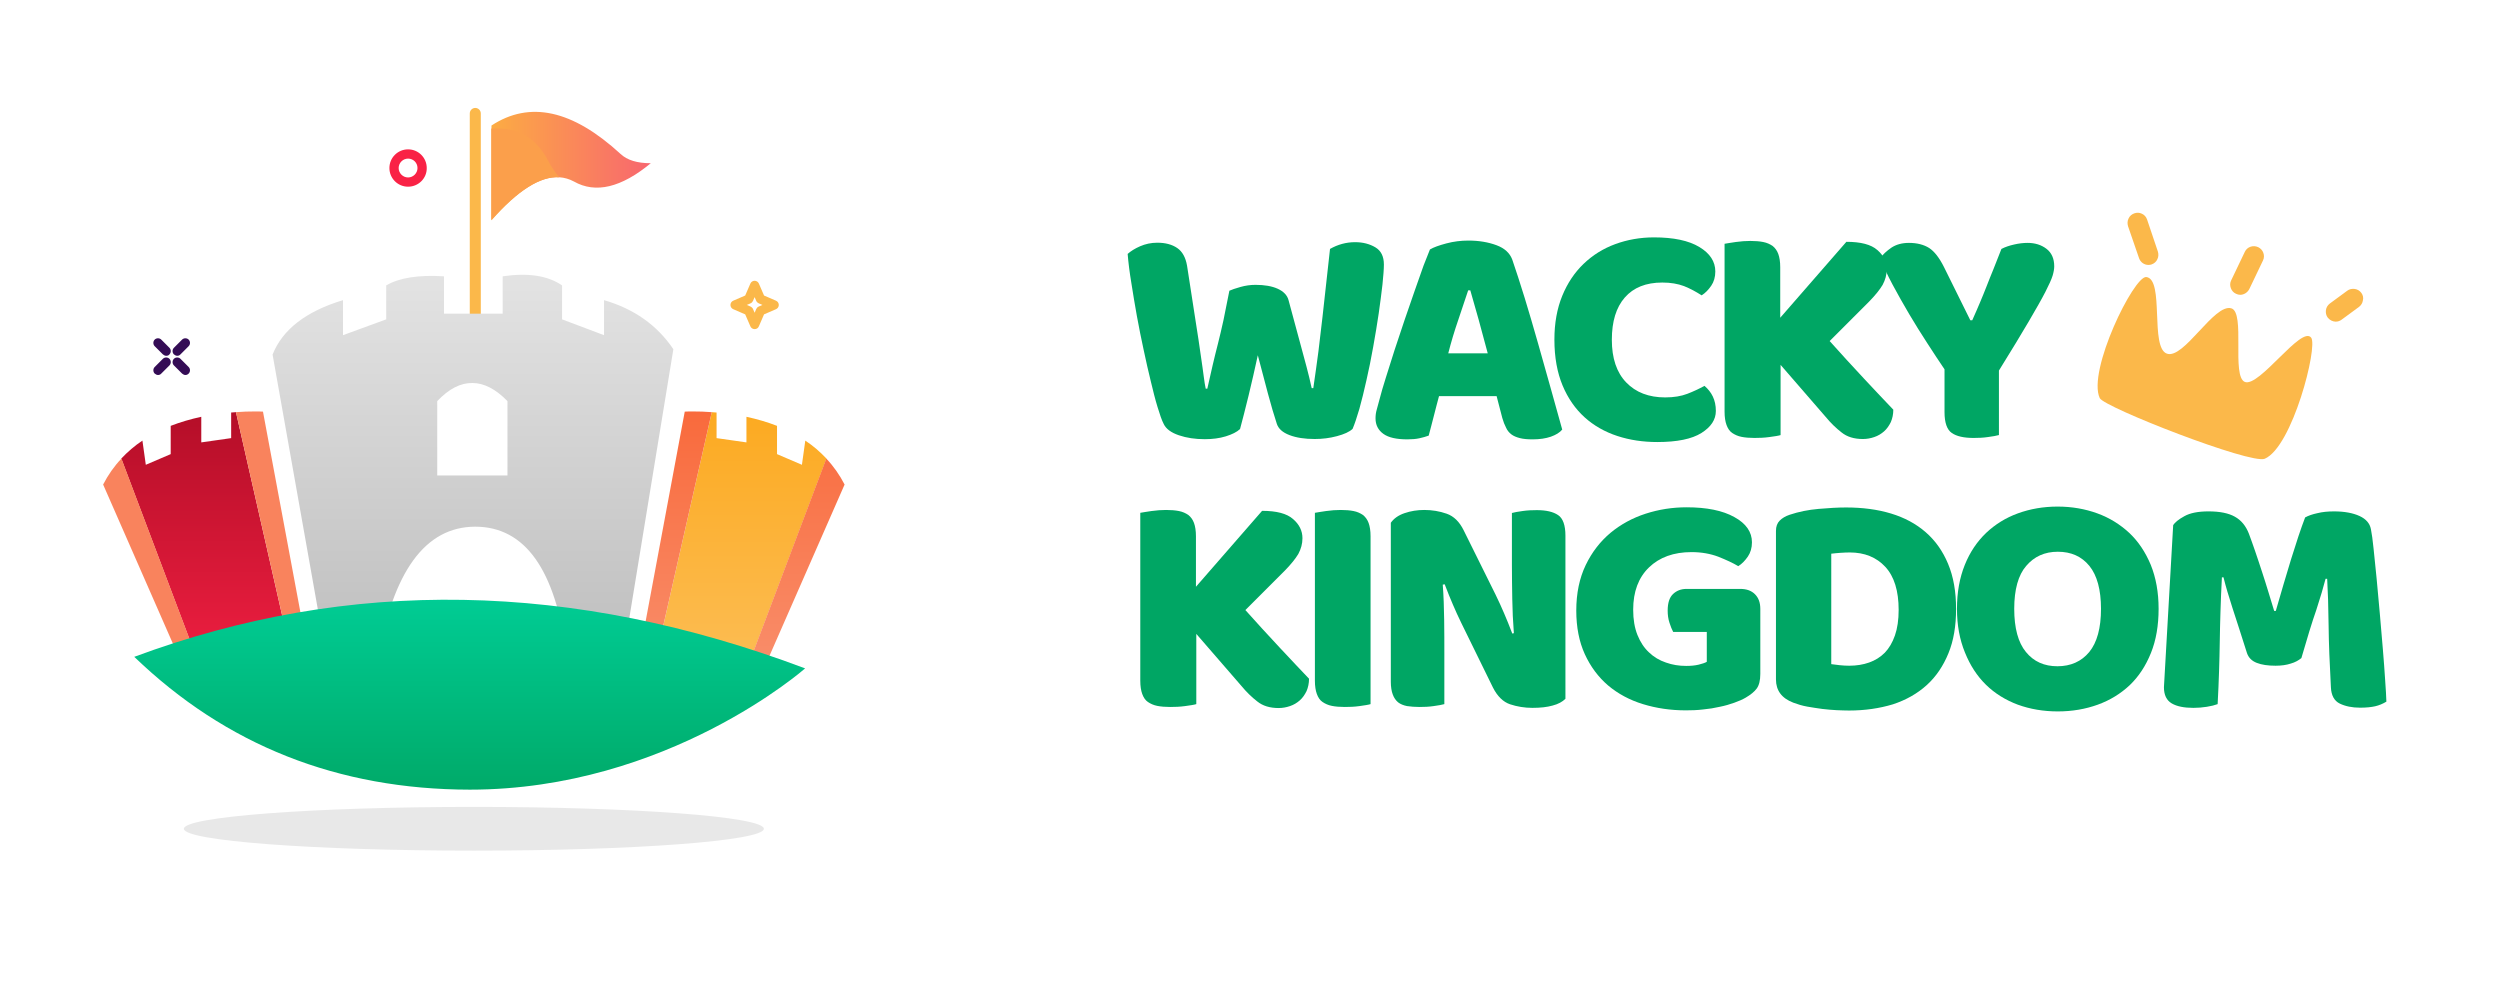
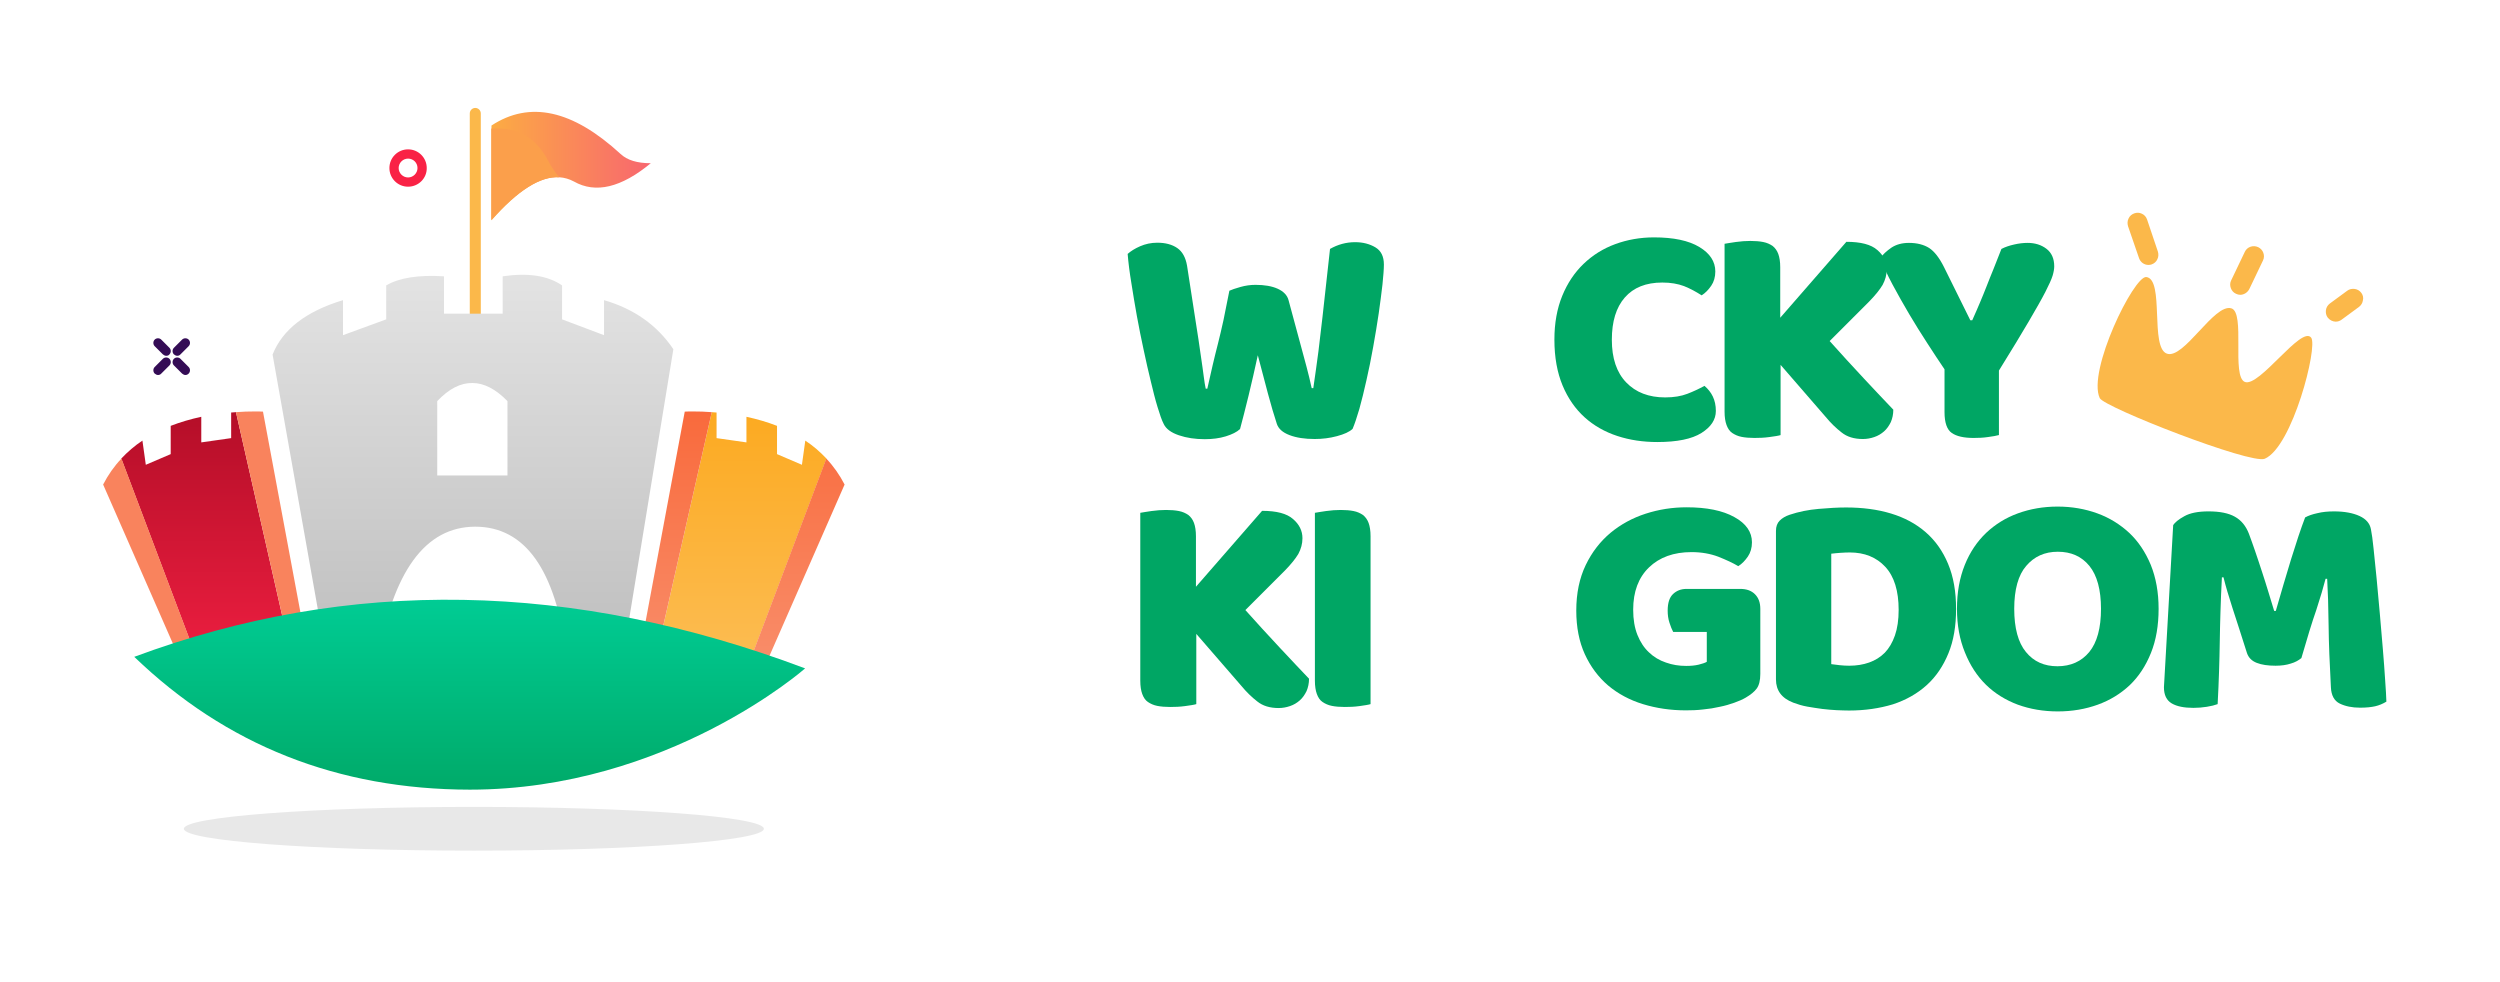
<svg xmlns="http://www.w3.org/2000/svg" version="1.1" id="Livello_1" x="0px" y="0px" viewBox="0 0 1406 552.4" style="enable-background:new 0 0 1406 552.4;" xml:space="preserve">
  <style type="text/css">
	.st0{fill:#00A664;}
	.st1{fill-rule:evenodd;clip-rule:evenodd;fill:none;}
	.st2{fill:#FBB84A;}
	.st3{fill:url(#SVGID_1_);}
	.st4{fill:url(#SVGID_2_);}
	.st5{fill:url(#SVGID_3_);}
	.st6{fill:url(#SVGID_4_);}
	.st7{fill:url(#SVGID_5_);}
	.st8{fill:url(#SVGID_6_);}
	.st9{fill-rule:evenodd;clip-rule:evenodd;fill:#E8E8E8;}
	.st10{fill-rule:evenodd;clip-rule:evenodd;fill:url(#SVGID_7_);}
	.st11{fill-rule:evenodd;clip-rule:evenodd;fill:url(#SVGID_8_);}
	.st12{fill-rule:evenodd;clip-rule:evenodd;fill:#340C55;}
	.st13{fill-rule:evenodd;clip-rule:evenodd;fill:#F92245;}
	.st14{fill-rule:evenodd;clip-rule:evenodd;fill:#FBB84A;}
	.st15{fill:url(#SVGID_9_);}
	.st16{fill:#FB9F4B;}
</style>
  <g>
    <g>
      <g>
        <path class="st0" d="M691.4,163.5c1.3-0.6,3.4-1.3,6.2-2.1c2.8-0.8,5.6-1.2,8.5-1.2c5,0,9.2,0.7,12.5,2.2     c3.3,1.5,5.4,3.7,6.1,6.5c1.3,4.9,2.5,9.4,3.7,13.7c1.1,4.2,2.2,8.3,3.3,12.2c1.1,3.9,2.1,7.7,3.1,11.5c1,3.8,2,7.8,2.9,12h0.9     c1.1-7.3,2-14.2,2.9-20.8c0.8-6.6,1.6-13.1,2.3-19.5c0.7-6.4,1.4-12.7,2.1-19c0.7-6.3,1.4-12.6,2.1-19c4.4-2.5,9.1-3.8,14.1-3.8     c4.4,0,8.2,1,11.4,2.9c3.2,1.9,4.8,5.1,4.8,9.7c0,2.6-0.3,6.3-0.8,11.2c-0.5,4.8-1.3,10.2-2.1,16.2c-0.9,6-1.9,12.2-3.1,18.8     c-1.2,6.6-2.4,12.8-3.8,18.8c-1.3,6-2.7,11.4-4,16.2c-1.4,4.8-2.7,8.6-3.8,11.2c-1.8,1.7-4.7,3-8.8,4.1     c-4.1,1.1-8.2,1.6-12.5,1.6c-5.6,0-10.3-0.7-14.2-2.2c-3.9-1.5-6.2-3.6-7.1-6.3c-1.6-4.8-3.2-10.4-5-17     c-1.8-6.6-3.7-13.8-5.7-21.6c-1.7,7.8-3.4,15.3-5.2,22.7c-1.8,7.4-3.4,13.6-4.8,18.8c-1.8,1.7-4.5,3-8,4.1     c-3.6,1.1-7.5,1.6-11.8,1.6c-5.4,0-10.2-0.7-14.6-2.2c-4.4-1.5-7.2-3.6-8.5-6.3c-1.1-2.1-2.2-5.3-3.5-9.6     c-1.3-4.2-2.5-9.1-3.8-14.5c-1.3-5.4-2.7-11.3-4-17.6c-1.4-6.3-2.6-12.6-3.8-19c-1.1-6.3-2.2-12.5-3.1-18.5     c-1-6-1.7-11.5-2.1-16.5c1.7-1.5,4-3,7-4.3c3-1.3,6.2-2,9.7-2c4.5,0,8.3,1,11.2,3c2.9,2,4.7,5.3,5.5,9.9     c1.9,12.2,3.5,22.3,4.7,30.4c1.3,8.1,2.3,14.8,3,19.9c0.8,5.2,1.3,9.2,1.7,12.1c0.4,2.9,0.7,5.1,1.1,6.8h0.9     c1.1-4.8,2.1-9.2,3-13.2c1-4.1,1.9-8.1,3-12.2c1-4.1,2.1-8.5,3.1-13.2C689.1,175,690.2,169.6,691.4,163.5z" />
-         <path class="st0" d="M804.2,140.3c2-1.2,5.1-2.3,9.2-3.4c4.1-1.1,8.3-1.6,12.4-1.6c6,0,11.2,0.9,15.8,2.6     c4.6,1.7,7.5,4.4,8.9,8.1c2.1,6.2,4.5,13.4,7,21.6c2.5,8.2,5,16.7,7.5,25.5c2.5,8.8,4.9,17.4,7.3,25.9c2.4,8.5,4.5,16.1,6.3,22.6     c-1.4,1.7-3.6,3-6.4,4c-2.9,1-6.3,1.5-10.2,1.5c-2.9,0-5.3-0.2-7.2-0.7c-2-0.5-3.6-1.2-4.8-2.1c-1.3-1-2.3-2.2-3-3.8     c-0.8-1.5-1.5-3.3-2.1-5.4l-3.2-12.3h-32.4c-1,3.6-1.9,7.3-2.9,11.1c-1,3.8-1.9,7.5-2.9,11.1c-1.7,0.6-3.4,1.1-5.3,1.5     c-1.8,0.4-4.1,0.6-6.7,0.6c-6.1,0-10.6-1-13.5-3.1c-2.9-2.1-4.4-5-4.4-8.7c0-1.7,0.2-3.3,0.7-5c0.5-1.7,1-3.6,1.6-5.9     c0.8-3.2,2-7.2,3.5-12c1.5-4.8,3.1-9.9,4.9-15.5c1.8-5.5,3.7-11.2,5.7-17.1c2-5.8,3.9-11.4,5.7-16.5c1.8-5.2,3.4-9.8,4.9-13.9     C802.2,145.5,803.4,142.4,804.2,140.3z M825.7,163.3c-1.7,5-3.5,10.6-5.6,16.7c-2.1,6.1-4,12.4-5.6,18.7h22.2     c-1.7-6.4-3.4-12.7-5.1-18.9c-1.7-6.1-3.3-11.6-4.7-16.5H825.7z" />
        <path class="st0" d="M934.9,158.9c-9.2,0-16.2,2.8-21.1,8.4c-4.9,5.6-7.3,13.5-7.3,23.8c0,10.4,2.7,18.4,8.1,24     c5.4,5.6,12.7,8.4,21.9,8.4c4.9,0,9-0.7,12.4-2c3.4-1.3,6.6-2.8,9.7-4.5c2,1.7,3.6,3.7,4.7,6c1.1,2.3,1.7,5,1.7,8.1     c0,4.9-2.7,9-8.1,12.4c-5.4,3.4-13.7,5.1-24.8,5.1c-8,0-15.5-1.1-22.5-3.4c-7-2.3-13.2-5.8-18.4-10.5     c-5.2-4.7-9.4-10.7-12.4-17.9c-3-7.2-4.6-15.8-4.6-25.8c0-9.3,1.5-17.5,4.4-24.6c2.9-7.1,6.9-13.1,12-18     c5.1-4.9,11-8.6,17.8-11.1c6.8-2.5,14.1-3.8,21.8-3.8c11,0,19.5,1.8,25.5,5.4c6,3.6,9,8.2,9,13.8c0,3.1-0.8,5.8-2.3,8     c-1.6,2.3-3.3,4.1-5.4,5.4c-3.1-2-6.4-3.8-9.9-5.2C943.6,159.6,939.6,158.9,934.9,158.9z" />
        <path class="st0" d="M1001.4,205.2v39.5c-1.3,0.4-3.4,0.7-6.3,1.1c-2.9,0.4-5.7,0.5-8.4,0.5c-2.7,0-5.2-0.2-7.2-0.6     c-2.1-0.4-3.8-1.2-5.3-2.2s-2.5-2.6-3.2-4.5c-0.7-1.9-1.1-4.4-1.1-7.5v-94.4c1.3-0.2,3.4-0.6,6.3-1c2.9-0.4,5.6-0.6,8.2-0.6     c2.7,0,5.2,0.2,7.2,0.6c2.1,0.4,3.8,1.2,5.3,2.2c1.4,1.1,2.5,2.6,3.2,4.5c0.7,1.9,1.1,4.4,1.1,7.5v28.4l37.2-42.7     c8.1,0,13.9,1.5,17.4,4.6c3.5,3,5.3,6.6,5.3,10.8c0,3.1-0.8,6-2.3,8.8c-1.6,2.7-4.1,5.8-7.5,9.3l-22.3,22.3     c3,3.3,6.1,6.8,9.4,10.4c3.3,3.6,6.5,7.1,9.7,10.5c3.2,3.4,6.2,6.6,9.1,9.7c2.9,3.1,5.5,5.8,7.6,8c0,2.6-0.5,4.9-1.4,7     c-1,2-2.2,3.8-3.8,5.2c-1.6,1.4-3.4,2.5-5.5,3.2c-2,0.7-4.2,1.1-6.4,1.1c-4.9,0-8.9-1.2-12-3.7c-3.1-2.4-6.1-5.3-8.9-8.7     L1001.4,205.2z" />
        <path class="st0" d="M1124.1,244.7c-1.3,0.4-3.3,0.7-6.1,1.1c-2.7,0.4-5.4,0.5-8,0.5c-5.5,0-9.6-0.9-12.3-2.8     c-2.7-1.8-4.1-5.8-4.1-11.7v-24.1c-3-4.4-6.2-9.3-9.7-14.7c-3.5-5.4-6.9-10.8-10.2-16.4c-3.3-5.6-6.4-11.1-9.3-16.5     c-2.9-5.4-5.2-10.4-7-14.9c1.5-2.1,3.7-4.1,6.3-5.9c2.7-1.8,6-2.7,9.9-2.7c4.6,0,8.4,1,11.4,2.9c2.9,1.9,5.7,5.5,8.3,10.7     l14.8,29.9h1.1c1.7-3.7,3.1-7.1,4.4-10.1c1.3-3,2.5-6.1,3.7-9.1c1.2-3,2.4-6.2,3.8-9.5c1.3-3.3,2.8-7.1,4.5-11.4     c2.1-1.1,4.5-1.9,7.2-2.5c2.6-0.6,5.1-0.9,7.5-0.9c4.2,0,7.7,1.1,10.6,3.3c2.9,2.2,4.4,5.5,4.4,9.9c0,1.4-0.3,3.2-0.9,5.2     c-0.6,2-2,5.1-4.1,9.2s-5.3,9.7-9.4,16.7c-4.1,7-9.7,16.2-16.7,27.5V244.7z" />
      </g>
      <g>
        <path class="st0" d="M672.8,356.5V396c-1.3,0.4-3.4,0.7-6.3,1.1c-2.9,0.4-5.7,0.5-8.4,0.5c-2.7,0-5.2-0.2-7.2-0.6     c-2.1-0.4-3.8-1.2-5.3-2.2s-2.5-2.6-3.2-4.5c-0.7-1.9-1.1-4.4-1.1-7.5v-94.4c1.3-0.2,3.4-0.6,6.3-1c2.9-0.4,5.6-0.6,8.2-0.6     c2.7,0,5.2,0.2,7.2,0.6c2.1,0.4,3.8,1.2,5.3,2.2c1.4,1.1,2.5,2.6,3.2,4.5c0.7,1.9,1.1,4.4,1.1,7.5V330l37.2-42.7     c8.1,0,13.9,1.5,17.4,4.6c3.5,3,5.3,6.6,5.3,10.8c0,3.1-0.8,6-2.3,8.8c-1.6,2.7-4.1,5.8-7.5,9.3l-22.3,22.3     c3,3.3,6.1,6.8,9.4,10.4c3.3,3.6,6.5,7.1,9.7,10.5c3.2,3.4,6.2,6.6,9.1,9.7c2.9,3.1,5.5,5.8,7.6,8c0,2.6-0.5,4.9-1.4,7     c-1,2-2.2,3.8-3.8,5.2c-1.6,1.4-3.4,2.5-5.5,3.2c-2,0.7-4.2,1.1-6.4,1.1c-4.9,0-8.9-1.2-12-3.7c-3.1-2.4-6.1-5.3-8.9-8.7     L672.8,356.5z" />
        <path class="st0" d="M770.8,396c-1.3,0.4-3.4,0.7-6.2,1.1c-2.8,0.4-5.6,0.5-8.3,0.5c-2.7,0-5.2-0.2-7.2-0.6     c-2.1-0.4-3.8-1.2-5.3-2.2s-2.5-2.6-3.2-4.5c-0.7-1.9-1.1-4.4-1.1-7.5v-94.4c1.3-0.2,3.4-0.6,6.3-1c2.9-0.4,5.6-0.6,8.2-0.6     c2.7,0,5.2,0.2,7.2,0.6c2.1,0.4,3.8,1.2,5.3,2.2c1.4,1.1,2.5,2.6,3.2,4.5c0.7,1.9,1.1,4.4,1.1,7.5V396z" />
-         <path class="st0" d="M880.4,393c-1.7,1.7-4.1,3-7.2,3.8c-3.2,0.9-6.9,1.3-11.4,1.3c-4.4,0-8.6-0.7-12.5-2     c-3.9-1.3-7.2-4.5-9.7-9.5l-17.7-36.1c-1.8-3.7-3.4-7.2-4.8-10.5c-1.4-3.3-3-7.1-4.6-11.4l-1.1,0.2c0.5,6.4,0.7,13,0.8,19.7     c0.1,6.7,0.1,13.2,0.1,19.7V396c-1.3,0.4-3.3,0.7-6,1.1s-5.3,0.5-8,0.5c-2.6,0-4.9-0.2-7-0.5c-2-0.4-3.7-1.1-5-2.1     c-1.3-1.1-2.3-2.5-3-4.4c-0.7-1.8-1.1-4.3-1.1-7.2v-89.4c1.7-2.4,4.2-4.2,7.7-5.4c3.5-1.2,7.2-1.8,11.1-1.8     c4.4,0,8.6,0.7,12.6,2.1c4,1.4,7.2,4.5,9.6,9.4l17.9,36.1c1.8,3.7,3.4,7.2,4.8,10.5c1.4,3.3,3,7.1,4.6,11.4l0.9-0.2     c-0.5-6.4-0.8-12.9-0.9-19.3c-0.1-6.4-0.2-12.9-0.2-19.3v-29c1.3-0.4,3.3-0.7,6-1.1s5.3-0.5,8-0.5c5.2,0,9.2,0.9,12,2.8     c2.7,1.8,4.1,5.7,4.1,11.5V393z" />
        <path class="st0" d="M990,379c0,3.7-0.7,6.4-2,8.2c-1.3,1.8-3.4,3.5-6.3,5.2c-1.7,1-3.8,1.9-6.3,2.8c-2.5,0.9-5.2,1.7-8.2,2.3     c-3,0.7-6.1,1.2-9.4,1.5c-3.3,0.4-6.5,0.5-9.7,0.5c-8.6,0-16.6-1.2-24.1-3.5c-7.5-2.3-14-5.8-19.6-10.5     c-5.5-4.7-9.9-10.6-13.1-17.6c-3.2-7-4.8-15.2-4.8-24.5c0-9.8,1.8-18.3,5.3-25.6c3.5-7.3,8.2-13.3,13.9-18.1     c5.8-4.8,12.4-8.4,19.8-10.8c7.4-2.4,15.1-3.6,23-3.6c11.3,0,20.3,1.8,26.9,5.5c6.6,3.6,9.9,8.4,9.9,14.2c0,3.1-0.8,5.8-2.3,8     c-1.6,2.3-3.3,4.1-5.4,5.4c-3-1.8-6.7-3.5-11.2-5.3c-4.5-1.7-9.5-2.6-15.1-2.6c-10,0-18,2.9-23.9,8.6c-5.9,5.7-8.9,13.6-8.9,23.8     c0,5.5,0.8,10.2,2.4,14.2c1.6,4,3.8,7.3,6.5,9.8c2.7,2.6,5.9,4.5,9.5,5.7c3.6,1.3,7.4,1.9,11.4,1.9c2.6,0,4.9-0.2,7-0.7     c2-0.5,3.6-1,4.6-1.6v-16.8H941c-0.7-1.3-1.4-3-2.1-5.2c-0.7-2.1-1-4.4-1-6.8c0-4.3,1-7.4,3-9.3c2-1.9,4.5-2.9,7.6-2.9h30.2     c3.6,0,6.3,1,8.3,3s3,4.7,3,8.3V379z" />
        <path class="st0" d="M1039.9,399.6c-2,0-4.4-0.1-7-0.2c-2.6-0.1-5.3-0.4-8.1-0.7c-2.8-0.4-5.6-0.8-8.4-1.3     c-2.8-0.5-5.4-1.3-7.8-2.2c-6.6-2.5-9.8-6.9-9.8-13.1v-83.5c0-2.5,0.7-4.4,2.1-5.8c1.4-1.4,3.2-2.5,5.6-3.3     c5.1-1.7,10.5-2.8,16.3-3.3c5.7-0.5,10.8-0.8,15.4-0.8c9.3,0,17.7,1.1,25.3,3.4c7.6,2.3,14.1,5.8,19.5,10.5     c5.4,4.7,9.6,10.6,12.6,17.8c3,7.2,4.5,15.6,4.5,25.4c0,9.5-1.4,17.9-4.3,24.9c-2.9,7.1-6.9,13.1-12.2,17.9     c-5.3,4.8-11.7,8.4-19,10.8C1057,398.4,1048.8,399.6,1039.9,399.6z M1029.8,373.5c1.3,0.2,2.9,0.4,4.8,0.6     c1.9,0.2,3.7,0.3,5.4,0.3c4.1,0,7.8-0.6,11.2-1.8c3.4-1.2,6.3-3,8.8-5.5c2.4-2.5,4.3-5.7,5.7-9.7c1.4-4,2.1-8.8,2.1-14.4     c0-10.7-2.5-18.8-7.5-24.2c-5-5.4-11.7-8.1-20-8.1c-1.7,0-3.4,0.1-5.1,0.2c-1.7,0.1-3.5,0.3-5.3,0.5V373.5z" />
        <path class="st0" d="M1100.6,342.4c0-9.3,1.5-17.5,4.4-24.7c2.9-7.2,6.9-13.1,12-18c5.1-4.8,11-8.5,17.9-11     c6.9-2.5,14.3-3.8,22.3-3.8c8,0,15.4,1.3,22.3,3.8c6.9,2.5,12.8,6.2,18,11c5.1,4.8,9.1,10.8,12.1,18c2.9,7.2,4.4,15.4,4.4,24.7     s-1.4,17.6-4.3,24.8c-2.9,7.2-6.8,13.2-11.9,18.1c-5.1,4.8-11.1,8.5-18,11c-6.9,2.5-14.4,3.8-22.5,3.8c-8.1,0-15.6-1.3-22.5-3.8     c-6.9-2.6-12.9-6.3-17.9-11.2c-5-4.9-8.9-10.9-11.8-18.1C1102.1,359.7,1100.6,351.5,1100.6,342.4z M1132.8,342.4     c0,10.8,2.2,19,6.6,24.3c4.4,5.4,10.3,8,17.7,8c7.5,0,13.5-2.7,17.9-8c4.4-5.4,6.6-13.5,6.6-24.3c0-10.7-2.2-18.8-6.5-24.1     c-4.4-5.4-10.3-8-17.8-8c-7.4,0-13.3,2.7-17.8,8C1135.1,323.4,1132.8,331.5,1132.8,342.4z" />
        <path class="st0" d="M1294.3,370.1c-1.6,1.3-3.5,2.4-6,3.1c-2.4,0.8-5.3,1.2-8.5,1.2c-4.3,0-7.8-0.5-10.6-1.6     c-2.8-1.1-4.6-2.9-5.5-5.5c-3.3-10.5-6.1-19-8.2-25.5c-2.1-6.5-3.8-12.2-5-17.1h-0.9c-0.4,7-0.6,13.4-0.8,19.2     c-0.2,5.8-0.3,11.4-0.4,16.9c-0.1,5.5-0.2,11-0.4,16.6c-0.2,5.6-0.4,11.8-0.8,18.6c-1.6,0.6-3.6,1.1-6.1,1.5     c-2.5,0.4-5,0.6-7.5,0.6c-5.2,0-9.3-0.8-12.2-2.5c-2.9-1.7-4.4-4.7-4.4-9.1l5.2-91.2c1-1.5,3-3.2,6.3-5c3.2-1.8,7.7-2.7,13.6-2.7     c6.3,0,11.3,1,14.8,3c3.6,2,6.2,5.2,7.9,9.6c1.1,2.9,2.2,6.1,3.5,9.8c1.3,3.7,2.5,7.5,3.8,11.4c1.3,3.9,2.5,7.8,3.7,11.7     c1.2,3.9,2.3,7.4,3.2,10.5h0.9c2.9-10,5.7-19.7,8.6-29.1c2.9-9.4,5.5-17.2,7.9-23.5c1.8-1,4.1-1.8,6.9-2.4c2.8-0.7,5.9-1,9.4-1     c5.8,0,10.6,0.9,14.3,2.6c3.7,1.7,5.8,4.2,6.4,7.4c0.5,2.4,1,6.1,1.5,11c0.5,4.9,1.1,10.5,1.7,16.7c0.6,6.2,1.2,12.8,1.8,19.7     c0.6,6.9,1.2,13.6,1.7,19.9c0.5,6.4,1,12.2,1.3,17.5c0.4,5.3,0.6,9.4,0.7,12.2c-2,1.2-4.1,2.1-6.3,2.6c-2.2,0.5-5,0.8-8.5,0.8     c-4.5,0-8.3-0.8-11.4-2.3c-3.1-1.5-4.8-4.6-5-9.1c-0.7-13-1.2-24.7-1.3-35s-0.4-19.1-0.8-26.1h-0.9c-1.2,4.6-2.9,10.5-5.2,17.5     C1300.2,350.1,1297.5,359.1,1294.3,370.1z" />
      </g>
    </g>
    <rect x="1193.6" y="148.6" transform="matrix(0.139 -0.99 0.99 0.139 862.226 1406.025)" class="st1" width="92.6" height="116.9" />
    <g>
      <path class="st2" d="M1207.5,123.4c-0.5-1.4-1.5-2.6-2.9-3.2c-1.4-0.7-2.9-0.7-4.3-0.2c-1.4,0.5-2.6,1.5-3.2,2.9    c-0.7,1.4-0.7,2.9-0.3,4.3l6.2,18c0.8,2.3,2.9,3.8,5.3,3.8c0.6,0,1.3-0.1,1.8-0.3c1.4-0.5,2.6-1.5,3.2-2.9    c0.7-1.4,0.7-2.9,0.3-4.3L1207.5,123.4z" />
      <path class="st2" d="M1270,139c-2.8-1.3-6.2-0.2-7.5,2.6l-7.7,16.1c-0.7,1.4-0.7,2.9-0.2,4.3c0.5,1.4,1.5,2.6,2.9,3.2    c0.8,0.4,1.6,0.6,2.4,0.6c2.1,0,4.1-1.3,5.1-3.2l7.7-16.1c0.7-1.4,0.7-2.9,0.2-4.3C1272.4,140.8,1271.4,139.7,1270,139z" />
      <path class="st2" d="M1328,164.7c-0.9-1.2-2.2-2-3.7-2.2c-1.5-0.2-3,0.1-4.2,1l-9.8,7.2c-1.2,0.9-2,2.2-2.2,3.7    c-0.2,1.5,0.1,3,1,4.2c1.1,1.4,2.8,2.3,4.5,2.3c1.2,0,2.4-0.4,3.3-1.1l9.8-7.2c1.2-0.9,2-2.2,2.2-3.7    C1329.3,167.4,1328.9,165.9,1328,164.7z" />
    </g>
    <g>
      <linearGradient id="SVGID_1_" gradientUnits="userSpaceOnUse" x1="116.446" y1="377.424" x2="116.446" y2="231.424">
        <stop offset="0" style="stop-color:#EF1F41" />
        <stop offset="1" style="stop-color:#B40E28" />
      </linearGradient>
      <path class="st3" d="M132.7,231.8c-0.9,0.1-1.8,0.1-2.7,0.2v14.4l-16.8,2.4v-14.4c-6,1.3-11.8,3-17.2,5.1v15.9l-14,6l-1.9-13.6    c-4.4,2.9-8.3,6.3-11.9,10.1l44.8,118.7l51.6-4.4L132.7,231.8z" />
      <linearGradient id="SVGID_2_" gradientUnits="userSpaceOnUse" x1="85.538" y1="377.424" x2="85.538" y2="231.424">
        <stop offset="0" style="stop-color:#F9835D" />
        <stop offset="1" style="stop-color:#F9835D" />
      </linearGradient>
      <path class="st4" d="M58,272.5l46,104.9l9.1-0.8L68.3,257.9C64.2,262.2,60.8,267.1,58,272.5z" />
      <linearGradient id="SVGID_3_" gradientUnits="userSpaceOnUse" x1="153.357" y1="377.424" x2="153.357" y2="231.424">
        <stop offset="0" style="stop-color:#F9835D" />
        <stop offset="1" style="stop-color:#F9835D" />
      </linearGradient>
      <path class="st5" d="M174,371.4l-26.1-139.9c-1.5-0.1-3-0.1-4.4-0.1c-3.6,0-7.2,0.1-10.8,0.4l31.9,140.4L174,371.4z" />
    </g>
    <g>
      <linearGradient id="SVGID_4_" gradientUnits="userSpaceOnUse" x1="1749.446" y1="377.424" x2="1749.446" y2="231.424" gradientTransform="matrix(-1 0 0 1 2166.008 0)">
        <stop offset="0" style="stop-color:#FCBD54" />
        <stop offset="0.993" style="stop-color:#FCAA21" />
      </linearGradient>
      <path class="st6" d="M400.3,231.8c0.9,0.1,1.8,0.1,2.7,0.2v14.4l16.8,2.4v-14.4c6,1.3,11.8,3,17.2,5.1v15.9l14,6l1.9-13.6    c4.4,2.9,8.3,6.3,11.9,10.1l-44.8,118.7l-51.6-4.4L400.3,231.8z" />
      <linearGradient id="SVGID_5_" gradientUnits="userSpaceOnUse" x1="1718.538" y1="377.424" x2="1718.538" y2="231.424" gradientTransform="matrix(-1 0 0 1 2166.008 0)">
        <stop offset="5.299937e-04" style="stop-color:#F98E6B" />
        <stop offset="1" style="stop-color:#F96A3C" />
      </linearGradient>
      <path class="st7" d="M475,272.5l-46,104.9l-9.1-0.8l44.8-118.7C468.8,262.2,472.2,267.1,475,272.5z" />
      <linearGradient id="SVGID_6_" gradientUnits="userSpaceOnUse" x1="1786.357" y1="377.424" x2="1786.357" y2="231.424" gradientTransform="matrix(-1 0 0 1 2166.008 0)">
        <stop offset="5.299937e-04" style="stop-color:#F98E6B" />
        <stop offset="1" style="stop-color:#F96A3C" />
      </linearGradient>
      <path class="st8" d="M359,371.4l26.1-139.9c1.5-0.1,3-0.1,4.4-0.1c3.6,0,7.2,0.1,10.8,0.4l-31.9,140.4L359,371.4z" />
    </g>
    <g>
      <path class="st9" d="M429.6,466.1c0,6.8-73,12.3-163.1,12.3s-163.1-5.5-163.1-12.3c0-6.8,73-12.3,163.1-12.3    S429.6,459.3,429.6,466.1" />
      <g>
        <path class="st2" d="M267.3,186.9c-1.7,0-3.1-1.4-3.1-3.1v-120c0-1.7,1.4-3.1,3.1-3.1s3.1,1.4,3.1,3.1v120     C270.4,185.5,269,186.9,267.3,186.9z" />
        <linearGradient id="SVGID_7_" gradientUnits="userSpaceOnUse" x1="266.06" y1="371.087" x2="266.06" y2="154.63">
          <stop offset="0" style="stop-color:#BEBEBE" />
          <stop offset="1" style="stop-color:#E3E3E3" />
        </linearGradient>
        <path class="st10" d="M245.9,225.6v41.8h39.5v-41.8c-6.6-6.8-13.2-10.2-19.7-10.2C259,215.3,252.4,218.7,245.9,225.6z      M212.5,371.1h-28.7l-30.5-171.7c5.6-14.1,18.8-24.3,39.6-30.6c0,0,0,6.6,0,19.7l24.3-8.9v-19.1c7.4-4.3,18.2-6,32.5-5.1     c0,0.7,0,7.6,0,21h17.4h15.6v-21c14.3-2.1,25.4-0.4,33.4,5.1c0,0,0,6.4,0,19.1l23.6,8.9v-19.7c16.9,4.9,29.9,14.1,39,27.6     c0,0-9.4,57.4-28.2,172.1h-31.8c-6.3-48.2-23.4-72.3-51.5-72.3C239.2,296.3,220.9,321.3,212.5,371.1z" />
        <linearGradient id="SVGID_8_" gradientUnits="userSpaceOnUse" x1="264.152" y1="444.035" x2="264.152" y2="337.274">
          <stop offset="0" style="stop-color:#00AA69" />
          <stop offset="1" style="stop-color:#00CC94" />
        </linearGradient>
        <path class="st11" d="M75.5,369.4c120.9-44.9,246.7-42.7,377.3,6.5c0,0-77.3,68.2-188.6,68.2C190,444,127.1,419.1,75.5,369.4z" />
        <g>
          <path class="st12" d="M99.7,200.1c-0.7,0-1.3-0.3-1.9-0.8c-1-1-1-2.7,0-3.7l4.6-4.6c1-1,2.7-1,3.7,0c1,1,1,2.7,0,3.7l-4.6,4.6      C101,199.9,100.3,200.1,99.7,200.1" />
          <path class="st12" d="M88.9,210.9c-0.7,0-1.3-0.3-1.9-0.8c-1-1-1-2.7,0-3.7l4.6-4.6c1-1,2.7-1,3.7,0c1,1,1,2.7,0,3.7l-4.6,4.6      C90.3,210.6,89.6,210.9,88.9,210.9" />
          <path class="st12" d="M104.3,210.9c-0.7,0-1.3-0.3-1.9-0.8l-4.6-4.6c-1-1-1-2.7,0-3.7c1-1,2.7-1,3.7,0l4.6,4.6c1,1,1,2.7,0,3.7      C105.6,210.6,105,210.9,104.3,210.9" />
          <path class="st12" d="M93.5,200.1c-0.7,0-1.3-0.3-1.9-0.8l-4.6-4.6c-1-1-1-2.7,0-3.7c1-1,2.7-1,3.7,0l4.6,4.6c1,1,1,2.7,0,3.7      C94.9,199.9,94.2,200.1,93.5,200.1" />
        </g>
        <path class="st13" d="M229.5,105c-5.8,0-10.5-4.7-10.5-10.5c0-5.8,4.7-10.5,10.5-10.5c5.8,0,10.5,4.7,10.5,10.5     C240.1,100.3,235.3,105,229.5,105 M229.5,89.2c-2.9,0-5.3,2.4-5.3,5.3c0,2.9,2.4,5.3,5.3,5.3c2.9,0,5.3-2.4,5.3-5.3     C234.8,91.5,232.4,89.2,229.5,89.2" />
-         <path class="st14" d="M424.4,185.1c-1,0-2-0.6-2.4-1.6l-2.9-6.7l-6.7-2.9c-1-0.4-1.6-1.4-1.6-2.4c0-1,0.6-2,1.6-2.4l6.7-2.9     l2.9-6.7c0.4-1,1.4-1.6,2.4-1.6c1,0,2,0.6,2.4,1.6l2.9,6.7l6.7,2.9c1,0.4,1.6,1.4,1.6,2.4c0,1-0.6,2-1.6,2.4l-6.7,2.9l-2.9,6.7     C426.4,184.5,425.5,185.1,424.4,185.1z M420,171.5l2.1,0.9c0.6,0.3,1.1,0.7,1.4,1.4l0.9,2.1l0.9-2.1c0.3-0.6,0.7-1.1,1.4-1.4     l2.1-0.9l-2.1-0.9c-0.6-0.3-1.1-0.7-1.4-1.4l-0.9-2.1l-0.9,2.1c-0.3,0.6-0.7,1.1-1.4,1.4L420,171.5z" />
      </g>
      <g>
        <linearGradient id="SVGID_9_" gradientUnits="userSpaceOnUse" x1="276.359" y1="93.393" x2="366.021" y2="93.393">
          <stop offset="0" style="stop-color:#FCAC43" />
          <stop offset="1" style="stop-color:#F8666F" />
        </linearGradient>
        <path class="st15" d="M348.9,86.5c-26.9-24.7-51-30-72.5-15.9v1.8v51.5c14.8-16.8,27.5-24.9,38.2-24.2c2.9,0.2,5.6,1,8.2,2.4     c12.2,6.9,26.6,3.4,43.2-10.3C358.4,91.8,352.7,90.1,348.9,86.5z" />
        <g>
          <path class="st16" d="M314.6,99.7c-2.3-2.6-4.5-5.7-6.4-9.4c-6.8-13.1-17.4-19-31.9-18v51.5C291.1,107,303.9,99,314.6,99.7z" />
        </g>
      </g>
    </g>
    <path class="st14" d="M1273.7,258c-7.8,3.3-90.3-28.9-92.8-34.1c-7.1-15.2,19.2-68.9,26.2-68.1c10.3,1.3,1.9,39.8,11.6,43.1   c9.5,3.3,26.6-28.4,36.2-25.5c8,2.3,0,38.3,7.6,41.4c8.1,3.2,31.9-32,37.3-24.9C1303.7,194.9,1289.3,251.3,1273.7,258" />
  </g>
</svg>